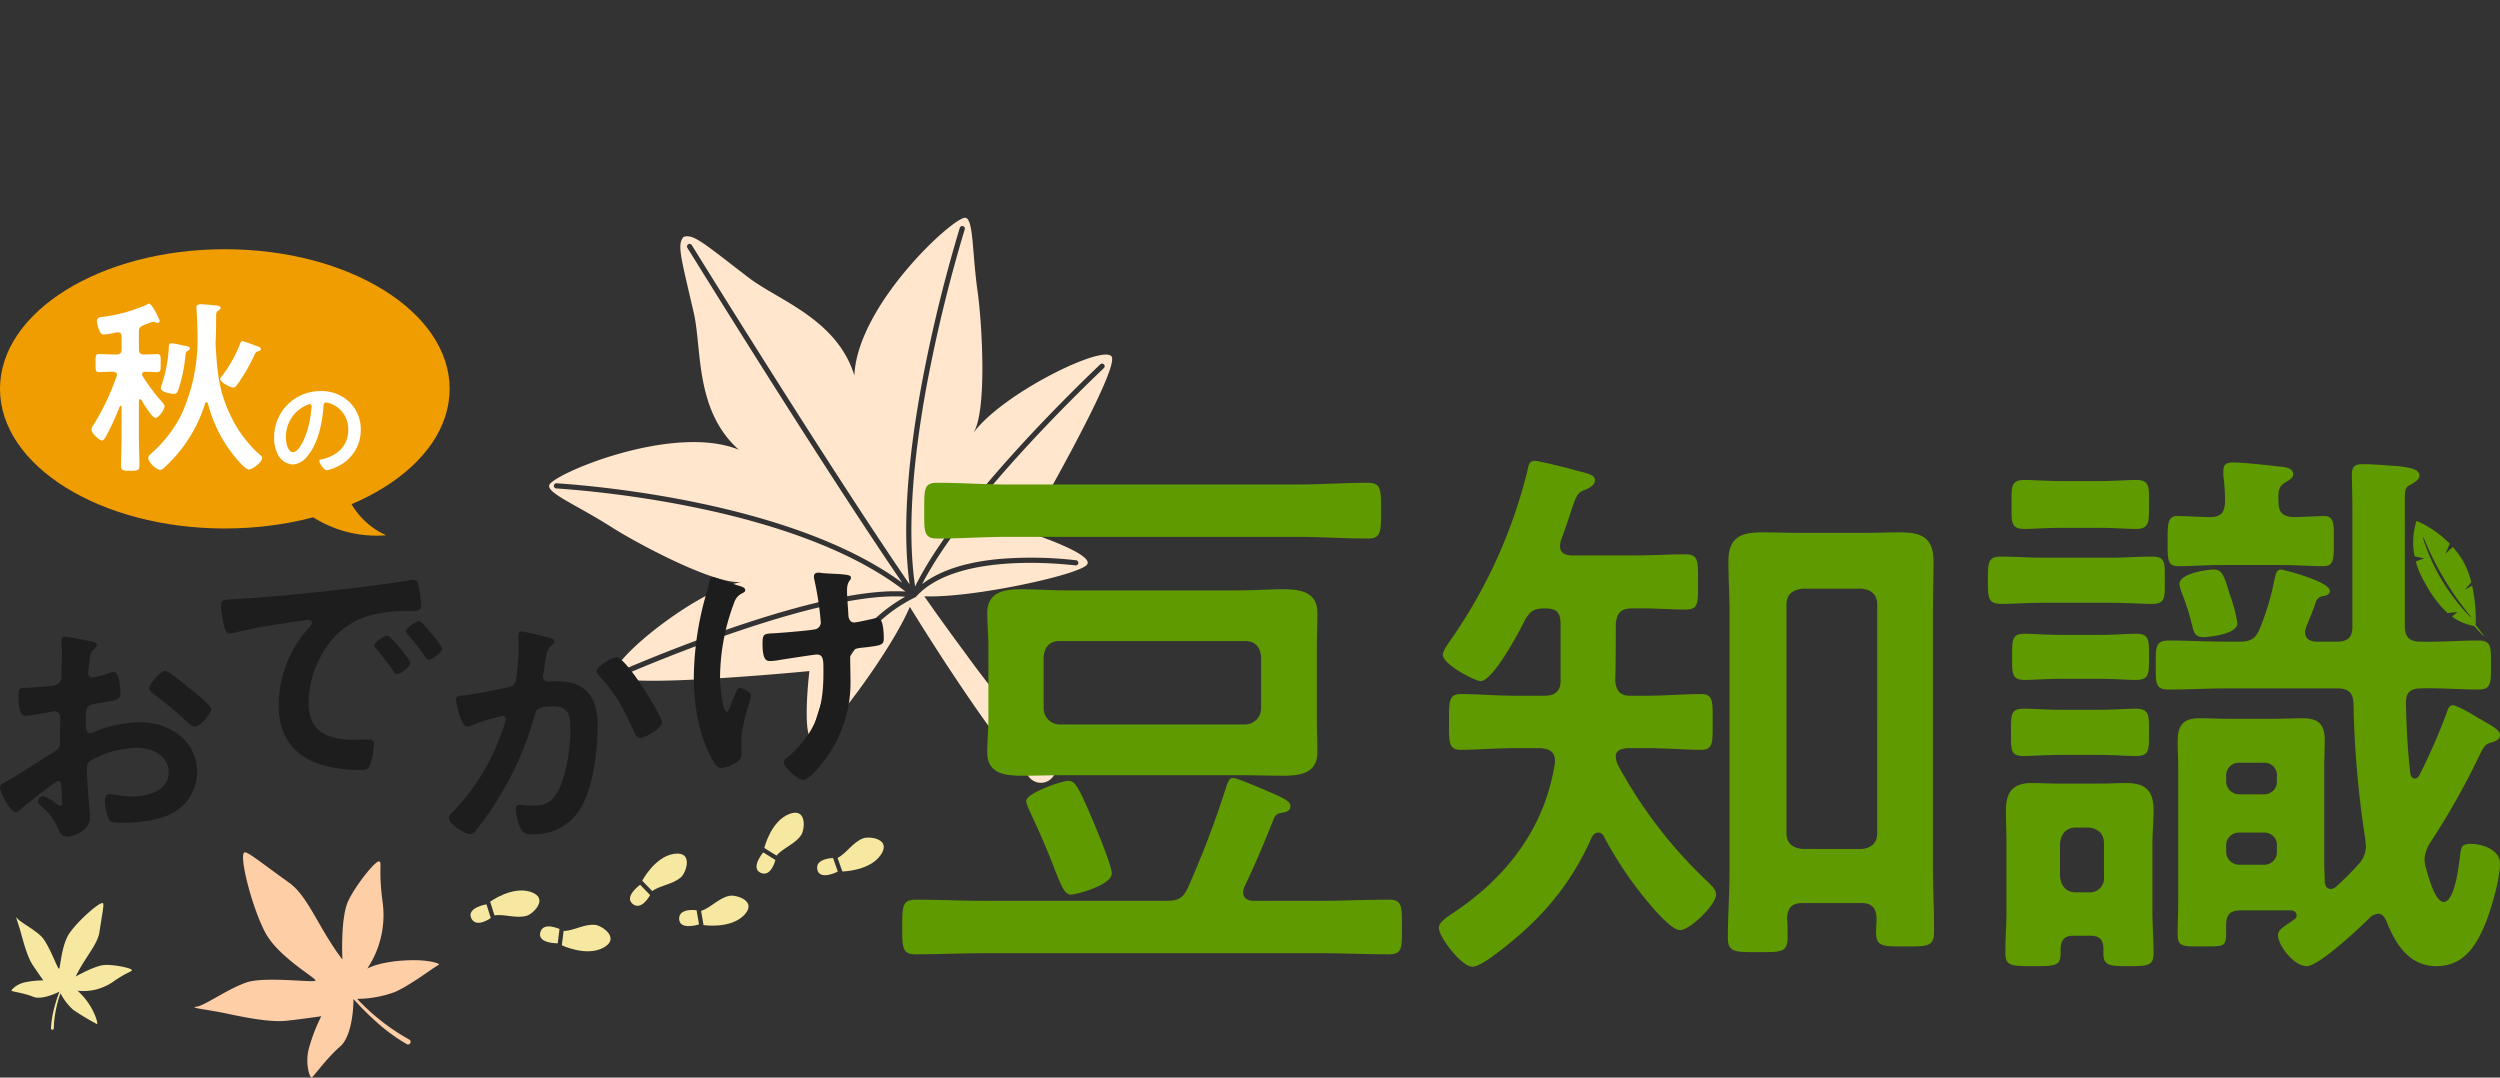
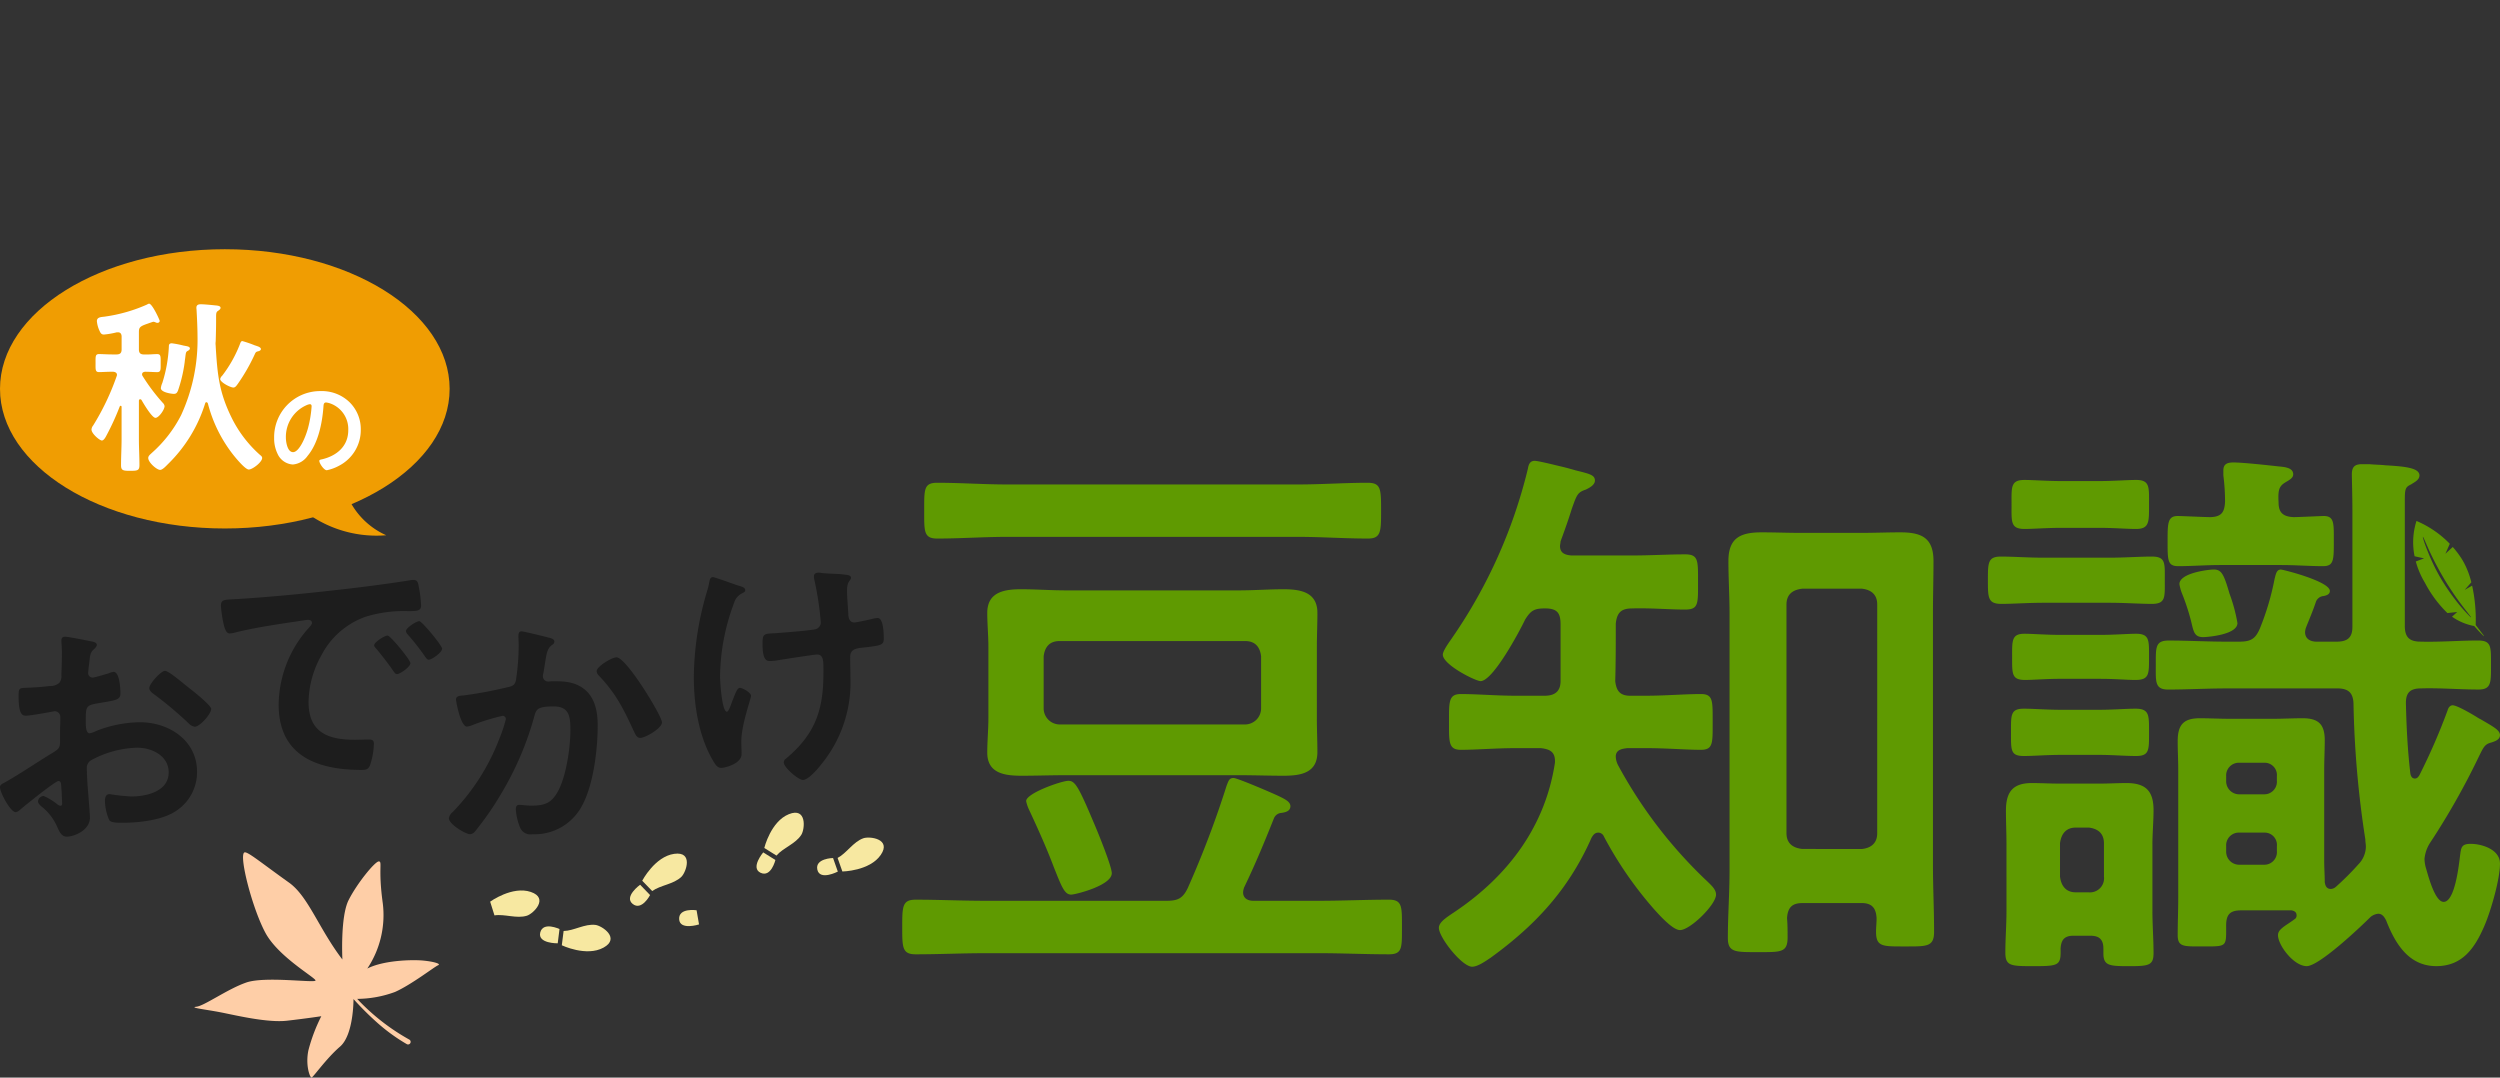
<svg xmlns="http://www.w3.org/2000/svg" id="グループ_13282" data-name="グループ 13282" width="459.819" height="198.197" viewBox="0 0 459.819 198.197">
  <rect x="0" y="0" width="459.819" height="198.197" fill="#333333" stroke="none" />
  <defs>
    <clipPath id="clip-path">
      <rect id="長方形_2537" data-name="長方形 2537" width="459.819" height="198.197" fill="none" />
    </clipPath>
  </defs>
  <g id="グループ_13281" data-name="グループ 13281" clip-path="url(#clip-path)">
-     <path id="パス_15028" data-name="パス 15028" d="M213.491,44.157c-.306-2.809-21.171.436-28.482,5.937,3.635-2.96,7.486-18.969,8.371-24.551,1.171-7.393,3.17-12.955,1.879-13.733-1.7-1.028-23.69,9.375-28.049,21.752-.02-10.875-9.382-17.348-13.339-22.9C147.82,2.188,146.523-.052,144.639,0c-1.635.936-1.572,3.523-2.309,13.914-.482,6.8-5.094,17.2.563,26.492-10.177-8.284-34.36-5.69-35.278-3.924-.7,1.338,3.912,5.04,8.768,10.736,3.667,4.3,15.3,15.95,19.95,16.578-9.107-.879-28.6,7.237-27.4,9.795,1.333,2.83,34.469,9.543,34.469,9.543s-5.262,11.953-2.933,12.373c2.125.382,18.321-11.42,24.055-18.268q1.6,6.11,3.361,12.185c2.465,8.314,4.971,16.508,8.6,24.475a2.768,2.768,0,0,0,4.875-2.625,183.9,183.9,0,0,1-9.636-23.091q-2.127-5.975-4.092-12.026c8.263,2.921,28.749,4.6,30.383,3.149,1.768-1.573-8.957-9.025-8.957-9.025s24.767-23.015,24.428-26.123M182.336,73.526a71.274,71.274,0,0,1,13.933,4.457.476.476,0,1,1-.38.873c-4.759-2.067-20.972-8.395-29.771-3.035l-.006,0-.026.013-.031.015h0s-.006,0-.009,0l-.008,0-.013,0-.007,0h0l-.018,0-.032.007a.061.061,0,0,0-.015,0h-.006c-12.1,1.945-19.818,11.432-23.343,16.915a.476.476,0,0,1-.8-.515c3.46-5.381,10.877-14.527,22.457-17.045-13.233-5.1-43.47-2.433-52.695-1.462a.476.476,0,0,1-.1-.947c9.272-.976,39.64-3.646,53.12,1.519C150.4,53.993,115.658,40.034,108.707,37.4a.476.476,0,0,1,.339-.89c6.857,2.6,40.582,16.154,55.43,36.072-7.379-23.635-17.7-62.593-19.769-70.448a.476.476,0,1,1,.921-.242c2.1,7.96,12.675,47.884,20.063,71.385,1.509-9.4,5.858-21.052,12.952-34.686A276.166,276.166,0,0,1,193.686,13.27a.476.476,0,1,1,.79.531,275.062,275.062,0,0,0-14.989,25.228c-7.179,13.8-11.524,25.531-12.937,34.912,11.029-11.829,36.7-25.2,44.512-29.116a.476.476,0,0,1,.426.852c-7.624,3.822-32.351,16.7-43.59,28.232,3.716-1.4,8.555-1.536,14.437-.381" transform="translate(-12.574 85.855) rotate(-17)" fill="#ffe6cc" />
    <path id="パス_15029" data-name="パス 15029" d="M0,74.346C0,60.162,18.512,48.664,41.352,48.664S82.7,60.162,82.7,74.345s-18.518,25.682-41.352,25.682S0,88.53,0,74.346" transform="translate(0 -2.825)" fill="#f09d02" />
    <path id="パス_15030" data-name="パス 15030" d="M57.669,98.1a21.772,21.772,0,0,0,16.714,5.851,13.942,13.942,0,0,1-7.8-9.144" transform="translate(-3.347 -5.503)" fill="#f09d02" />
    <path id="パス_15031" data-name="パス 15031" d="M10.763,150.86c-.58,0-6.322,4.633-7.144,5.356a1.506,1.506,0,0,1-.723.386c-.966,0-2.9-3.62-2.9-4.585,0-.531.53-.675,1.111-1.014,2.7-1.544,5.261-3.281,7.912-4.923,1.834-1.111,2.027-1.16,2.027-2.654v-1.642c0-.722.048-1.448.048-2.167v-.482a1.051,1.051,0,0,0-.993-1.108c-.023,0-.046,0-.069,0-.094,0-.188.048-.29.048-.917.188-4.2.772-4.922.772-.627,0-1.4-.049-1.4-3.571,0-1.3.094-1.5,1.014-1.544,1.5-.049,3.185-.145,4.682-.338a2.576,2.576,0,0,0,1.79-.579,1.956,1.956,0,0,0,.385-1.448c.048-1.352.094-2.7.094-4.05,0-.966-.094-2.072-.094-2.269,0-.386.144-.723.627-.723.723,0,3.956.675,4.924.868.289.048.965.188.965.627,0,.289-.289.578-.482.771-.723.58-.772,1.159-.917,2.655-.049.288-.094.674-.145,1.11,0,.194-.049.482-.049.675a.848.848,0,0,0,.821.82c.336,0,2.557-.676,3.041-.82a2.65,2.65,0,0,1,.82-.241c1.11,0,1.254,3.137,1.254,3.956,0,1.255-.82,1.255-4.487,1.884-1.79.338-1.884.675-1.884,2.9v.675c0,.82.094,1.884.724,1.884a4.616,4.616,0,0,0,1.206-.434,22.55,22.55,0,0,1,8.012-1.6c5.358,0,10.522,3.33,10.522,9.122a8.494,8.494,0,0,1-3.862,7.191c-2.461,1.689-6.8,2.172-9.7,2.172H22.1c-.772,0-1.79-.049-2.026-.531a9.365,9.365,0,0,1-.773-3.476c0-.627.144-1.255.869-1.255a38.188,38.188,0,0,0,3.956.435c2.8,0,6.9-.917,6.9-4.439,0-3.041-3.089-4.537-5.792-4.537a18.817,18.817,0,0,0-8.494,2.316,1.623,1.623,0,0,0-.773,1.5c0,.579.094,2.508.144,3.185.094,1.013.435,5.358.435,5.84,0,2.365-2.944,3.523-4.246,3.523-1.063,0-1.4-1.013-1.79-1.834a9.764,9.764,0,0,0-2.944-3.768c-.242-.242-.58-.531-.58-.917a1.092,1.092,0,0,1,1.069-.959,11.582,11.582,0,0,1,2.461,1.5.957.957,0,0,0,.579.289c.289,0,.337-.188.337-.386,0-.049-.094-2.028-.094-2.124,0-.242-.048-.481-.048-.674-.049-.869-.049-1.352-.53-1.352m24.37-16.848c1.3,1.014,3.716,3.041,3.716,3.572,0,.917-2.072,3.282-3.042,3.282a1.939,1.939,0,0,1-1.061-.579,69.185,69.185,0,0,0-6.419-5.4c-.336-.242-.868-.628-.868-1.159,0-.724,2.123-3.138,2.9-3.138.579,0,2.557,1.641,3.62,2.509.385.289.772.627,1.159.917" transform="translate(0 -7.216)" fill="#1d1d1d" />
    <path id="パス_15032" data-name="パス 15032" d="M45.929,116.769c7.046-.434,14.094-1.159,21.09-1.978,3.669-.435,7.336-.918,10.956-1.5a2.81,2.81,0,0,1,.628-.048c.723,0,.82.626.917,1.206a21.943,21.943,0,0,1,.435,3.523c0,1.062-1.013.966-2.172,1.013A23.925,23.925,0,0,0,69.771,120a14.668,14.668,0,0,0-8.2,7.192,18.067,18.067,0,0,0-2.317,8.494c0,5.6,3.572,6.951,8.495,6.951.819,0,1.884-.049,2.413-.049.724,0,1.11.049,1.11.82a13.642,13.642,0,0,1-.723,3.956c-.337.723-.724.82-1.544.82-8.2,0-15.25-2.606-15.25-12.017a21.44,21.44,0,0,1,5.309-13.852c.531-.579.82-.917.82-1.158,0-.435-.386-.58-.724-.58s-2.558.387-3.041.435c-3.234.481-7.577,1.159-10.667,1.978a3.739,3.739,0,0,1-.723.094c-.675,0-.917-1.062-1.063-1.593a21.628,21.628,0,0,1-.529-3.474c0-1.256.674-1.112,2.8-1.256m32.046,11.774c0,.723-1.93,2.026-2.46,2.026-.338,0-.483-.336-.676-.578-.965-1.4-2.026-2.751-3.089-4.05-.145-.144-.435-.434-.435-.675,0-.579,1.93-1.79,2.462-1.79s4.2,4.488,4.2,5.069m5.84-2.655c0,.676-1.884,2.028-2.46,2.028-.338,0-.531-.387-.724-.627a40.645,40.645,0,0,0-3.14-4,1.158,1.158,0,0,1-.337-.627c0-.579,1.884-1.834,2.46-1.834.483,0,4.2,4.488,4.2,5.067" transform="translate(-2.503 -6.573)" fill="#1d1d1d" />
    <path id="パス_15033" data-name="パス 15033" d="M105.849,124.393c.385.094,1.206.241,1.206.771a.708.708,0,0,1-.386.58c-.917.675-1.014,1.447-1.3,3.137-.094.578-.188,1.255-.338,2.072a2.077,2.077,0,0,0-.094.531.974.974,0,0,0,.924,1.022,1.055,1.055,0,0,0,.134,0c.188,0,.385-.048.579-.048,1.978,0,3.768,0,5.5,1.111,2.413,1.545,2.945,4.345,2.945,7,0,4.439-.773,10.956-2.9,14.818A9.862,9.862,0,0,1,103,160.595a2.043,2.043,0,0,1-2.221-1.159,10.474,10.474,0,0,1-.82-3.427c0-.483.145-.82.627-.82s1.3.144,2.268.144c2.606,0,3.813-.579,5.019-2.945,1.4-2.8,2.124-7.818,2.124-10.906,0-2.414-.145-4.393-3.041-4.393-2.751,0-3.234.387-3.572,1.738a57.042,57.042,0,0,1-6.129,14.334,55.559,55.559,0,0,1-4.828,6.952,1.326,1.326,0,0,1-.868.481c-.821,0-3.91-1.835-3.91-2.945a1.8,1.8,0,0,1,.676-1.11,39.623,39.623,0,0,0,8.59-13.47,26.319,26.319,0,0,0,1.208-3.62.583.583,0,0,0-.535-.627.5.5,0,0,0-.092,0,39.47,39.47,0,0,0-5.5,1.69,4.044,4.044,0,0,1-1.014.289c-1.206,0-2.026-4.731-2.026-4.972,0-.722.82-.722,1.448-.771a75.827,75.827,0,0,0,8.012-1.5c.966-.188,1.448-.435,1.591-1.448a44.429,44.429,0,0,0,.483-6.225c0-.53-.049-1.063-.049-1.641,0-.387,0-.966.531-.966.483,0,4.15.917,4.876,1.112m20.993,15.637c0,1.063-3.041,2.848-4.005,2.848-.628,0-.869-.627-1.112-1.112-1.929-4.15-3.234-6.9-6.467-10.328a1.252,1.252,0,0,1-.435-.82c0-.869,2.8-2.559,3.668-2.559,1.79,0,8.35,10.763,8.35,11.969" transform="translate(-5.087 -7.155)" fill="#1d1d1d" />
    <path id="パス_15034" data-name="パス 15034" d="M144.933,115.047c0,.289-.242.386-.481.531a2.773,2.773,0,0,0-1.546,1.737,39.4,39.4,0,0,0-2.606,13.564c0,.917.338,6.516,1.255,6.516.387,0,.869-1.689,1.063-2.123.481-1.207.819-2.267,1.351-2.267.435,0,2.026.868,2.026,1.448,0,.626-1.784,5.26-1.784,8.445,0,.725.048,1.5.048,2.269,0,1.884-3.234,2.557-3.668,2.557-.773,0-1.062-.433-1.69-1.5-2.558-4.488-3.427-10.135-3.427-15.251a57.013,57.013,0,0,1,2.461-15.831,10.947,10.947,0,0,0,.338-1.352c.094-.434.143-1.159.723-1.159.242,0,3.768,1.255,4.294,1.448.966.289,1.642.435,1.642.966m13.513-3.233c.242,0,.58.094.82.094,1.5.144,2.993.094,4.44.338.241.048.675.144.675.482,0,.628-.724.531-.724,2.364,0,1.5.188,2.992.242,4.489.048.723.289,1.4,1.11,1.4.386,0,3.041-.58,3.572-.724a3.668,3.668,0,0,1,.723-.094c1.063,0,1.111,2.944,1.111,3.768,0,1.206-.531,1.255-3.04,1.592-1.738.194-3.138.145-3.138,1.834,0,1.3.048,2.606.048,3.862A23.7,23.7,0,0,1,158.977,147c-.58.772-2.413,2.945-3.427,2.945-.868,0-3.522-2.317-3.522-3.185a.794.794,0,0,1,.385-.725c5.31-4.439,6.9-8.832,6.9-15.685v-1.019c0-1.5-.094-2.461-1.207-2.461-.386,0-6.029.868-6.9,1.014a10.079,10.079,0,0,1-1.69.188c-.627,0-1.4-.094-1.4-3.138,0-1.884.188-1.884,2.317-1.978,1.352-.094,6.274-.481,7.384-.723a1.3,1.3,0,0,0,1.013-1.3,58.268,58.268,0,0,0-1.206-7.912,2.14,2.14,0,0,1-.049-.579c0-.483.435-.627.868-.627" transform="translate(-7.863 -6.49)" fill="#1d1d1d" />
    <path id="パス_15035" data-name="パス 15035" d="M237.1,148.563c.724,0,7.46,2.9,8.5,3.418.829.415,1.969.933,1.969,1.761,0,.933-.933,1.141-1.659,1.244a1.6,1.6,0,0,0-1.347.933c-1.866,4.664-3.316,8.186-5.493,12.745a3.077,3.077,0,0,0-.206.933c0,1.14.933,1.554,1.864,1.554H252.85c4.248,0,8.5-.206,12.848-.206,2.487,0,2.383,1.348,2.383,5.076s.1,4.974-2.383,4.974c-4.248,0-8.6-.206-12.848-.206H191.507c-4.353,0-8.6.206-12.849.206-2.487,0-2.487-1.242-2.487-4.974,0-3.833,0-5.076,2.487-5.076,4.248,0,8.5.206,12.849.206h33.262c2.072,0,3-.414,3.936-2.383a180.253,180.253,0,0,0,7.15-18.858c.31-.726.414-1.348,1.244-1.348m-41.657-44.348c-4.247,0-8.6.311-12.847.311-2.487,0-2.384-1.348-2.384-5.078,0-3.936-.1-5.181,2.384-5.181,4.352,0,8.6.311,12.847.311h53.57c4.248,0,8.5-.311,12.745-.311,2.487,0,2.487,1.14,2.487,5.181,0,3.731,0,5.078-2.382,5.078-4.352,0-8.6-.311-12.849-.311Zm56.988,33.366c0,2.072.1,4.145.1,6.217,0,3.835-3.006,4.353-6.217,4.353-2.695,0-5.493-.1-8.186-.1h-31.81c-2.8,0-5.491.1-8.185.1-3.108,0-6.321-.415-6.321-4.249,0-2.176.207-4.248.207-6.321V124.42c0-2.072-.207-4.145-.207-6.217,0-3.835,3.108-4.352,6.217-4.352,2.8,0,5.493.207,8.289.207h31.813c2.693,0,5.387-.207,8.186-.207,3.108,0,6.217.518,6.217,4.352,0,2.072-.1,4.145-.1,6.217Zm-45.178,32.434c-1.244,0-1.762-1.452-3.212-5.077-.933-2.487-2.28-5.7-4.56-10.569a6.812,6.812,0,0,1-.518-1.555c0-1.451,6.527-3.729,7.771-3.729s1.865,1.036,4.871,8.186c.622,1.45,3.108,7.565,3.108,8.806,0,2.28-6.736,3.938-7.46,3.938m34.924-43.833c-.207-1.761-1.141-2.8-2.9-2.8H205.083c-1.761,0-2.693,1.036-2.9,2.8v9.638a2.966,2.966,0,0,0,2.9,2.9h34.193a2.966,2.966,0,0,0,2.9-2.9Z" transform="translate(-10.225 -5.471)" fill="#5f9a01" />
    <path id="パス_15036" data-name="パス 15036" d="M316.185,133.186h2.9c3.419,0,7.149-.31,10.052-.31,2.28,0,2.177,1.243,2.177,5.181,0,3.833.1,5.076-2.177,5.076-2.693,0-6.425-.31-10.052-.31h-3.418c-1.036.1-2.177.31-2.177,1.553a3.8,3.8,0,0,0,.519,1.762,84.64,84.64,0,0,0,16.476,21.345c.621.623,1.45,1.348,1.45,2.28,0,1.864-4.765,6.528-6.631,6.528-1.346,0-3.833-2.8-4.765-3.835a69.695,69.695,0,0,1-9.224-13.366,1.13,1.13,0,0,0-1.036-.726c-.622,0-.932.415-1.242.933-4.145,9.431-10.26,16.062-18.549,22.072-.933.623-2.383,1.658-3.419,1.658-1.864,0-6.114-5.388-6.114-7.149,0-1.14,1.658-2.072,3.317-3.212,9.533-6.528,16.269-15.542,18.031-27.148.1-1.865-.725-2.487-2.591-2.694h-4.663c-3.523,0-7.253.31-10.051.31-2.28,0-2.177-1.451-2.177-5.076,0-3.732-.1-5.181,2.177-5.181,3,0,6.631.31,10.051.31h5.388c1.866,0,2.9-.829,2.9-2.693V120.025c0-2.177-.725-2.9-2.9-2.9-1.969,0-2.59.414-3.627,2.072-1.036,2.177-5.906,11.3-8.186,11.3-.933,0-6.942-3.006-6.942-4.87,0-.726,1.242-2.384,1.658-3.006a93.155,93.155,0,0,0,13.988-31.189c.1-.622.31-1.451,1.243-1.451.725,0,4.351.932,5.284,1.139.829.206,1.554.415,2.28.622,2.487.623,3.523.829,3.523,1.865,0,.829-1.036,1.348-1.658,1.658-1.553.519-1.658.932-2.59,3.522-.414,1.348-1.036,3.212-2.072,6.012,0,.31-.1.621-.1.829,0,1.346.932,1.658,2.072,1.761H316.5c3.316,0,6.735-.207,9.739-.207,2.487,0,2.383,1.139,2.383,5.181,0,3.937.1,4.974-2.383,4.974-2.9,0-6.423-.312-9.739-.207-2.072,0-2.8.829-3.006,2.8,0,3.523,0,7.046-.1,10.57.206,1.864.933,2.693,2.8,2.693m31.6,38.132c-1.865,0-2.694.829-2.8,2.8.1,1.141.1,2.28.1,3.524,0,2.8-1.242,2.694-5.387,2.694s-5.6.1-5.6-2.59c0-4.145.31-8.186.31-12.331V117.953c0-3.108-.206-6.321-.206-9.534,0-4.248,2.177-5.284,6.113-5.284,2.383,0,4.766.1,7.15.1h11.193c2.382,0,4.765-.1,7.149-.1,3.835,0,6.115.933,6.115,5.284,0,3.212-.1,6.321-.1,9.534v46.423c0,4.041.207,8.081.207,12.226,0,2.8-1.348,2.695-5.39,2.695s-5.284.1-5.284-2.695c0-.829.1-1.658.1-2.487-.1-1.969-.933-2.8-2.8-2.8Zm10.985-9.948c1.76-.206,2.8-1.139,2.8-2.9V116.4c0-1.761-1.036-2.695-2.8-2.9H347.79c-1.865.206-2.9,1.14-2.9,2.9v42.069c0,1.762,1.036,2.695,2.9,2.9Z" transform="translate(-16.307 -5.222)" fill="#5f9a01" />
    <path id="パス_15037" data-name="パス 15037" d="M398.417,116.106c-2.9,0-5.7.207-7.772.207-2.487,0-2.487-1.139-2.487-4.352s0-4.352,2.383-4.352c2.28,0,5.077.206,7.876.206H410.54c2.693,0,5.594-.206,7.771-.206,2.589,0,2.383,1.243,2.383,4.352s.206,4.352-2.383,4.352c-1.969,0-5.077-.207-7.771-.207Zm5.493,61.24c-1.659,0-2.281.725-2.385,2.383.1,3.108-.31,3.212-4.974,3.212-4.145,0-5.181,0-5.181-2.487,0-2.589.206-5.076.206-7.668V160.56c0-2.072-.1-4.145-.1-6.217,0-3.419,1.242-5.077,4.766-5.077,1.658,0,3.316.1,4.974.1h7.565c1.658,0,3.316-.1,4.87-.1,3.524,0,4.974,1.452,4.974,4.974,0,2.072-.207,4.248-.207,6.321v12.228c0,2.59.207,5.181.207,7.771,0,2.28-.933,2.383-4.559,2.383s-4.664-.1-4.664-2.383v-.829c0-1.658-.725-2.383-2.383-2.383Zm-2.177-33.262c-2.8,0-5.181.206-6.943.206-2.487,0-2.384-1.036-2.384-4.352,0-3.212-.1-4.352,2.384-4.352,1.658,0,4.247.206,6.943.206h6.735c2.694,0,5.181-.206,6.84-.206,2.59,0,2.487,1.242,2.487,4.352,0,3.212.1,4.352-2.383,4.352-2.072,0-4.248-.206-6.943-.206Zm0-41.759c-2.695,0-5.389.206-6.841.206-2.589,0-2.383-1.348-2.383-4.456,0-3.211-.206-4.559,2.383-4.559,1.452,0,4.248.206,6.841.206h6.839c2.59,0,5.286-.206,6.84-.206,2.591,0,2.383,1.348,2.383,4.559,0,3.108.1,4.456-2.383,4.456-1.761,0-4.041-.206-6.84-.206Zm-.311,27.77c-2.487,0-4.974.206-6.425.206-2.487,0-2.382-1.139-2.382-4.248,0-3-.1-4.247,2.279-4.247,1.452,0,4.042.206,6.529.206h7.461c2.486,0,5.075-.206,6.527-.206,2.487,0,2.383,1.244,2.383,4.145,0,3.212.1,4.352-2.487,4.352-1.554,0-3.835-.206-6.423-.206Zm8.082,30.258c0-1.761-1.036-2.695-2.8-2.9h-2.383c-1.76,0-2.693,1.14-2.9,2.9v6.113c.206,1.761,1.14,2.9,2.9,2.9h2.385a2.592,2.592,0,0,0,2.8-2.9Zm42.9-28.492H431.989c-3.523,0-7.149.207-10.671.207-2.487,0-2.28-1.45-2.28-4.559,0-3.212-.1-4.455,2.382-4.455,3.524,0,7.047.206,10.57.206h2.383c2.177,0,3.006-.519,3.835-2.487a48.279,48.279,0,0,0,2.693-9.118c.207-.725.312-1.658,1.141-1.658.414,0,9.014,2.176,9.014,3.938,0,.621-.623.829-1.14.933a1.621,1.621,0,0,0-1.451,1.139c-.519,1.554-1.139,3.006-1.761,4.56a3.016,3.016,0,0,0-.206.933c0,1.658,1.658,1.761,2.072,1.761H452.3c1.968,0,2.9-.725,2.9-2.693V99.01c0-2.487-.1-5.7-.1-6.528,0-1.348.519-1.866,1.866-1.866h1.346c1.036.1,2.072.1,3.006.208,3.73.206,6.217.517,6.217,1.864,0,.829-.933,1.243-1.554,1.658-1.14.519-1.14.933-1.14,3.419v22.589c0,2.072.829,2.9,2.9,2.9,3.522.1,7.045-.206,10.568-.206,2.487,0,2.383,1.139,2.383,4.455,0,3.212.1,4.559-2.28,4.559-3.523,0-7.046-.31-10.57-.207-1.968,0-2.8.726-2.8,2.694.1,4.353.31,8.7.829,13.056.1.415.31.829.829.829.414,0,.622-.31.829-.621a112.12,112.12,0,0,0,5.181-11.917c.1-.414.414-.933.931-.933.727,0,3.108,1.348,4.456,2.177a6.019,6.019,0,0,0,.726.414c2.279,1.348,3.522,1.969,3.522,2.9,0,.829-.933,1.139-1.554,1.346-1.243.312-1.45.829-2.279,2.487a134.254,134.254,0,0,1-9.016,15.959,6.536,6.536,0,0,0-1.036,3,7.1,7.1,0,0,0,.206,1.451c.415,1.348,1.658,6.425,3.316,6.425,2.072,0,2.8-6.735,3.006-8.394.208-1.554.208-2.28,1.968-2.28,2.072,0,5.389,1.036,5.389,3.627,0,2.9-1.658,8.6-2.8,11.3-1.762,4.145-4.041,7.564-8.912,7.564-5.076,0-7.564-4.145-9.222-8.393-.31-.623-.726-1.245-1.452-1.245a2.611,2.611,0,0,0-1.451.623c-1.865,1.864-9.43,9.015-11.709,9.015-2.383,0-5.284-3.835-5.284-5.7,0-.829.725-1.348,1.969-2.177.31-.206.622-.414,1.036-.724a.784.784,0,0,0,.414-.725c0-.623-.414-.829-.932-.933h-9.223c-2.072,0-2.8.724-2.8,2.8,0,3.627.206,3.835-3.316,3.835h-1.243c-3.213,0-4.353.1-4.353-2.072,0-2.28.1-4.559.1-6.839V146.777c0-1.761-.1-3.418-.1-5.181,0-2.9.933-4.248,4.043-4.248,1.864,0,3.627.1,5.491.1h7.981c1.864,0,3.627-.1,5.492-.1,2.9,0,4.041,1.139,4.041,4.042,0,1.761-.1,3.627-.1,5.387v16.891c0,1.243.1,2.487.1,3.833.1.623.31,1.244,1.139,1.244a1.544,1.544,0,0,0,.933-.415,51.517,51.517,0,0,0,4.145-4.145,4.734,4.734,0,0,0,1.347-3.212c0-.414-.1-.933-.1-1.346A183.471,183.471,0,0,1,455.4,134.55c-.1-1.969-1.036-2.694-3-2.694m-8.082-31.5c.933,0,5.181-.206,5.6-.206,1.969,0,1.865,1.348,1.865,4.664,0,3.419,0,4.559-1.969,4.559-2.487,0-5.077-.207-7.669-.207H430.846c-2.589,0-5.181.207-7.668.207-1.969,0-1.969-1.036-1.969-4.559,0-3.316,0-4.664,1.864-4.664.829,0,4.872.206,6.114.206,1.969-.1,2.487-.932,2.59-2.8a38.441,38.441,0,0,0-.31-4.87v-.933c0-1.244.829-1.451,1.864-1.451,1.761,0,6.425.519,8.289.725,1.036.1,2.694.206,2.694,1.452,0,.725-.725,1.036-1.554,1.554-1.14.724-1.243,1.553-1.14,3.627,0,1.864.829,2.59,2.694,2.693m-16.578,22.072c-1.761,0-1.761-1.244-2.279-3.212a40.507,40.507,0,0,0-1.658-4.974,8.6,8.6,0,0,1-.415-1.554c0-2.072,5.39-2.694,6.321-2.694,1.452,0,1.866.933,2.9,4.455a30.048,30.048,0,0,1,1.452,5.39c0,2.175-5.6,2.589-6.322,2.589m13.574,25.595a2.261,2.261,0,0,0-2.019-2.479,2.23,2.23,0,0,0-.364-.008h-4.456a2.338,2.338,0,0,0-2.487,2.179,2.39,2.39,0,0,0,0,.308v.829a2.394,2.394,0,0,0,2.3,2.487c.063,0,.125,0,.188,0h4.456a2.312,2.312,0,0,0,2.388-2.232,2.283,2.283,0,0,0-.006-.254Zm-6.839,10.362a2.338,2.338,0,0,0-2.487,2.179,2.39,2.39,0,0,0,0,.308v.933a2.394,2.394,0,0,0,2.3,2.487c.063,0,.127,0,.19,0h4.456a2.312,2.312,0,0,0,2.388-2.232,2.283,2.283,0,0,0-.006-.254v-.933a2.261,2.261,0,0,0-2.019-2.479,2.233,2.233,0,0,0-.364-.008Zm39.185-52.531-1.345,1.242.8-1.836a18.743,18.743,0,0,0-6.123-4.2,12.9,12.9,0,0,0-.35,6.495l1.749.393-1.528.565a15.54,15.54,0,0,0,1.695,3.943A21.976,21.976,0,0,0,472.676,118l1.807-.2-.96.868a10.447,10.447,0,0,0,4.081,1.719c.439.5.892,1,1.361,1.469.035.035.4.426.437.391s-.312-.471-.344-.51q-.589-.769-1.183-1.54a29.343,29.343,0,0,0-.652-7.239l-1.374.78,1.225-1.394a15.041,15.041,0,0,0-1.7-4.209,17.58,17.58,0,0,0-1.706-2.281m3.34,12.926c-.031.029-.319-.277-.347-.305a29.557,29.557,0,0,1-2.62-3.038,37.9,37.9,0,0,1-2.819-4.23,36.869,36.869,0,0,1-2.137-4.473l-.2-.5c-.106-.261-.225-.6-.347-.926-.03-.082-.058-.164-.088-.245s-.054-.16-.077-.238c-.05-.154-.094-.3-.129-.422-.072-.247-.107-.414-.08-.423s.105.134.209.355c.053.112.11.243.171.384s.124.294.194.446l.377.862c.11.244.188.421.21.462.216.479.452.948.678,1.421l.356.7c.117.235.241.465.364.7l.188.348c.06.117.121.232.188.346l.382.689c.128.229.264.454.394.681l.2.341.2.336.235.386.118.188.121.188.489.76.5.754c.168.251.344.5.514.744.787,1.13,1.644,2.215,2.487,3.3.024.032.305.37.272.4" transform="translate(-22.529 -5.241)" fill="#5f9a01" />
    <path id="パス_15038" data-name="パス 15038" d="M67.389,78.4a6.953,6.953,0,0,1,2.077,5.058,7.389,7.389,0,0,1-4.01,6.642,8.043,8.043,0,0,1-2.243.822c-.535,0-1.377-1.274-1.377-1.728,0-.205.308-.247.514-.287,2.694-.638,4.812-2.406,4.812-5.347a4.993,4.993,0,0,0-3.289-4.915,3.646,3.646,0,0,0-.781-.188c-.471,0-.471.453-.494.8-.226,3-.942,6.662-2.92,9.028a3.684,3.684,0,0,1-2.714,1.583,3.313,3.313,0,0,1-2.8-1.953A6.443,6.443,0,0,1,53.529,85a8.473,8.473,0,0,1,8.306-8.635c.076,0,.152,0,.228,0A7.314,7.314,0,0,1,67.389,78.4m-8,.6a6.362,6.362,0,0,0-3.7,5.922c0,.761.268,2.673,1.319,2.673,1.029,0,2.181-2.345,2.756-4.441a20.874,20.874,0,0,0,.659-4.01c0-.205-.1-.371-.33-.371a2.319,2.319,0,0,0-.7.226" transform="translate(-3.107 -4.432)" fill="#fff" />
    <path id="パス_15039" data-name="パス 15039" d="M42.959,195.889c2.86.569,8.5,1.915,12.05,1.507s6.293-.826,6.293-.826a31.009,31.009,0,0,0-2.372,6.263c-.58,2.761.284,5.058.579,5.023s2.69-3.5,5.233-5.692c2.461-2.12,2.482-8.36,2.481-8.751a54.667,54.667,0,0,0,3.909,3.937,33.451,33.451,0,0,0,5.9,4.359.478.478,0,0,0,.448-.845,39.235,39.235,0,0,1-9.58-7.483,20.5,20.5,0,0,0,6.955-1.271c3.038-1.349,7.249-4.632,7.917-4.906s-.879-.7-2.8-.875-7.194-.07-10.21,1.475a17.711,17.711,0,0,0,2.845-12.018c-.884-6.375-.024-7.669-.725-7.688s-4.023,4.057-5.566,7.13-1.136,10.912-1.136,10.912c-4.351-5.688-6.259-11.606-9.815-14.143-5.262-3.752-7.729-5.838-8.224-5.541-1.028.616,1.5,10.407,3.905,14.823s9.232,8.22,9.191,8.723-9.277-.827-12.732.369-7.69,4.28-9.167,4.451,1.754.5,4.615,1.065" transform="translate(-2.204 -9.66)" fill="#fecea7" />
-     <path id="パス_15040" data-name="パス 15040" d="M3.915,181.592c.43,1.511,1.174,4.549,2.241,6.148S8.1,190.555,8.1,190.555a16.64,16.64,0,0,0-3.586.4c-1.467.4-2.356,1.38-2.266,1.514s2.342.428,4.017,1.108c1.622.659,4.619-.866,4.806-.963a29.267,29.267,0,0,0-.926,2.843,17.968,17.968,0,0,0-.639,3.9.258.258,0,1,0,.515.007,21.16,21.16,0,0,1,1.232-6.434,11.037,11.037,0,0,0,2.32,3.022,44.663,44.663,0,0,0,4.3,2.589c.3.253.119-.592-.268-1.555a12.4,12.4,0,0,0-3.219-4.533,9.549,9.549,0,0,0,6.463-1.592c2.838-1.992,3.671-1.9,3.507-2.239s-2.934-.932-4.787-.915-5.511,2.138-5.511,2.138c1.657-3.484,4.025-5.855,4.366-8.185.506-3.446.9-5.141.634-5.306-.548-.341-4.62,3.279-6.146,5.519s-1.67,6.449-1.923,6.552S9.1,183.78,7.68,182.418s-3.944-2.634-4.389-3.3.193.964.624,2.475" transform="translate(-0.13 -10.235)" fill="#f7e8a1" />
-     <path id="パス_15041" data-name="パス 15041" d="M136.893,177.695l.452,2.605s4.959.754,7.462-1.831-1.422-3.768-2.626-3.562c-1.958.333-3.511,2.212-5.289,2.788" transform="translate(-7.945 -10.151)" fill="#f7e8a1" />
    <path id="パス_15042" data-name="パス 15042" d="M135.817,177.734l.451,2.605s-3.556,1.153-3.657-.976,3.2-1.629,3.2-1.629" transform="translate(-7.697 -10.313)" fill="#f7e8a1" />
    <path id="パス_15043" data-name="パス 15043" d="M163.55,167.292l.877,2.494s5.015-.082,7.056-3.042-2.027-3.479-3.18-3.077c-1.876.652-3.1,2.762-4.754,3.626" transform="translate(-9.493 -9.493)" fill="#f7e8a1" />
    <path id="パス_15044" data-name="パス 15044" d="M162.481,167.538l.877,2.494s-3.316,1.726-3.768-.357,2.891-2.137,2.891-2.137" transform="translate(-9.26 -9.724)" fill="#f7e8a1" />
    <path id="パス_15045" data-name="パス 15045" d="M151.477,166.575l-2.24-1.4s1.182-4.875,4.521-6.217,2.947,2.742,2.3,3.778c-1.049,1.687-3.375,2.412-4.583,3.84" transform="translate(-8.662 -9.21)" fill="#f7e8a1" />
    <path id="パス_15046" data-name="パス 15046" d="M151.191,167.837l-2.24-1.4s-2.414,2.855-.48,3.755,2.72-2.355,2.72-2.355" transform="translate(-8.574 -9.66)" fill="#f7e8a1" />
    <path id="パス_15047" data-name="パス 15047" d="M110.03,181.718l-.331,2.623s4.521,2.167,7.672.433-.259-4.017-1.469-4.175c-1.97-.255-4,1.088-5.872,1.118" transform="translate(-6.367 -10.48)" fill="#f7e8a1" />
    <path id="パス_15048" data-name="パス 15048" d="M109.029,181.375,108.7,184s-3.738.062-3.211-2,3.542-.62,3.542-.62" transform="translate(-6.12 -10.499)" fill="#f7e8a1" />
    <path id="パス_15049" data-name="パス 15049" d="M127.236,173.562l-1.836-1.9s2.322-4.446,5.883-4.944,2.2,3.371,1.325,4.223c-1.423,1.384-3.857,1.528-5.369,2.623" transform="translate(-7.278 -9.674)" fill="#f7e8a1" />
    <path id="パス_15050" data-name="パス 15050" d="M126.711,174.655l-1.836-1.9s-3.03,2.189-1.371,3.528,3.2-1.627,3.2-1.627" transform="translate(-7.14 -10.027)" fill="#f7e8a1" />
    <path id="パス_15051" data-name="パス 15051" d="M96.5,178.454l-.793-2.522s4.065-2.94,7.473-1.79.462,4-.7,4.37c-1.892.6-4.133-.356-5.978-.054" transform="translate(-5.555 -10.092)" fill="#f7e8a1" />
-     <path id="パス_15052" data-name="パス 15052" d="M95.6,179.1l-.793-2.522s-3.689.606-2.8,2.543,3.6-.022,3.6-.022" transform="translate(-5.332 -10.249)" fill="#f7e8a1" />
    <path id="パス_15053" data-name="パス 15053" d="M26.824,76.875c-.17,0-.239.138-.239.308v7.044c0,1.573.1,3.146.1,4.753,0,.992-.342,1.06-1.711,1.06-1.3,0-1.675-.068-1.675-1.026,0-1.607.1-3.214.1-4.787V78.278a.192.192,0,0,0-.17-.205.226.226,0,0,0-.171.137A47.206,47.206,0,0,1,20.6,83.577c-.137.273-.479.889-.82.889-.411,0-1.914-1.265-1.914-2.018a1.312,1.312,0,0,1,.307-.752,45.589,45.589,0,0,0,4.309-9.028.8.8,0,0,0,.068-.273c0-.411-.341-.547-.717-.581h-.07c-.991,0-1.983.068-2.5.068-.719,0-.651-.479-.651-1.641,0-1.2-.068-1.676.651-1.676.615,0,1.538.069,2.5.069h.685c.683,0,.957-.273.957-.923v-2.36c0-.411-.17-.787-.65-.787h-.239a14.871,14.871,0,0,1-2.36.411c-.512,0-.649-.308-.888-.855a5.281,5.281,0,0,1-.411-1.607c0-.753.787-.753,1.333-.82a28.866,28.866,0,0,0,7.933-2.257.608.608,0,0,1,.343-.137c.581,0,1.949,3.009,1.949,3.18a.4.4,0,0,1-.445.342.654.654,0,0,1-.342-.1,1.564,1.564,0,0,0-.376-.1c-.069,0-.65.205-1.129.376-.307.1-.546.205-.649.239-.684.308-.889.513-.889,1.266v3.214c0,.65.273.923.957.923.889.034,1.778-.069,2.394-.069.719,0,.651.479.651,1.676,0,1.162.068,1.641-.651,1.641-.581,0-1.469-.068-2.222-.068-.273.034-.547.137-.547.479a.557.557,0,0,0,.1.308A34.818,34.818,0,0,0,31,77.559a.976.976,0,0,1,.307.581c0,.65-1.06,2.155-1.675,2.155-.65,0-2.222-2.668-2.565-3.283a.344.344,0,0,0-.239-.138m16.789,3.351A22.39,22.39,0,0,0,48.844,87.1c.205.171.411.308.411.581,0,.753-1.777,2.12-2.461,2.12-.65,0-2.36-2.085-2.8-2.633a25.6,25.6,0,0,1-4.719-9.506c-.068-.137-.136-.239-.273-.239s-.205.1-.239.239a26.592,26.592,0,0,1-6.873,11.182c-.307.307-.957,1.026-1.4,1.026-.615,0-2.188-1.368-2.188-2.189,0-.41.41-.684.684-.957a23.533,23.533,0,0,0,5.369-6.941,33.113,33.113,0,0,0,3.009-14.6c0-1.231-.1-3.523-.171-4.65,0-.171-.034-.308-.034-.479,0-.546.377-.649.82-.649.582,0,2.018.137,2.633.205.445.034.992.1.992.444,0,.274-.273.411-.479.582-.308.17-.342.479-.342,1.094v.718c0,1.2-.034,2.428-.068,3.626,0,.17-.035.376-.035.546,0,.205.035.411.035.615.307,5.027.615,8.344,2.906,12.994M35.68,67.916c-.445.24-.445.24-.581,1.4-.035.205-.069.479-.1.787a26.753,26.753,0,0,1-1.231,5.2c-.17.376-.308.581-.752.581s-2.394-.274-2.394-1.061a3.361,3.361,0,0,1,.273-.957,25.992,25.992,0,0,0,1.2-6.668c0-.307.034-.615.547-.615a17.726,17.726,0,0,1,2.12.411c.684.137,1.2.17,1.2.546,0,.171-.171.308-.274.376m12.823.138c-.376.1-.446.17-.615.547a34.441,34.441,0,0,1-3.112,5.437c-.205.273-.445.684-.82.684-.547,0-2.427-.958-2.427-1.573a1.167,1.167,0,0,1,.376-.616,23.352,23.352,0,0,0,3.351-6.052c.069-.137.17-.308.342-.308a20.678,20.678,0,0,1,2.292.787c.239.069.41.137.512.171.2.068.615.239.615.512,0,.239-.307.376-.512.411" transform="translate(-1.037 -3.442)" fill="#fff" />
  </g>
</svg>